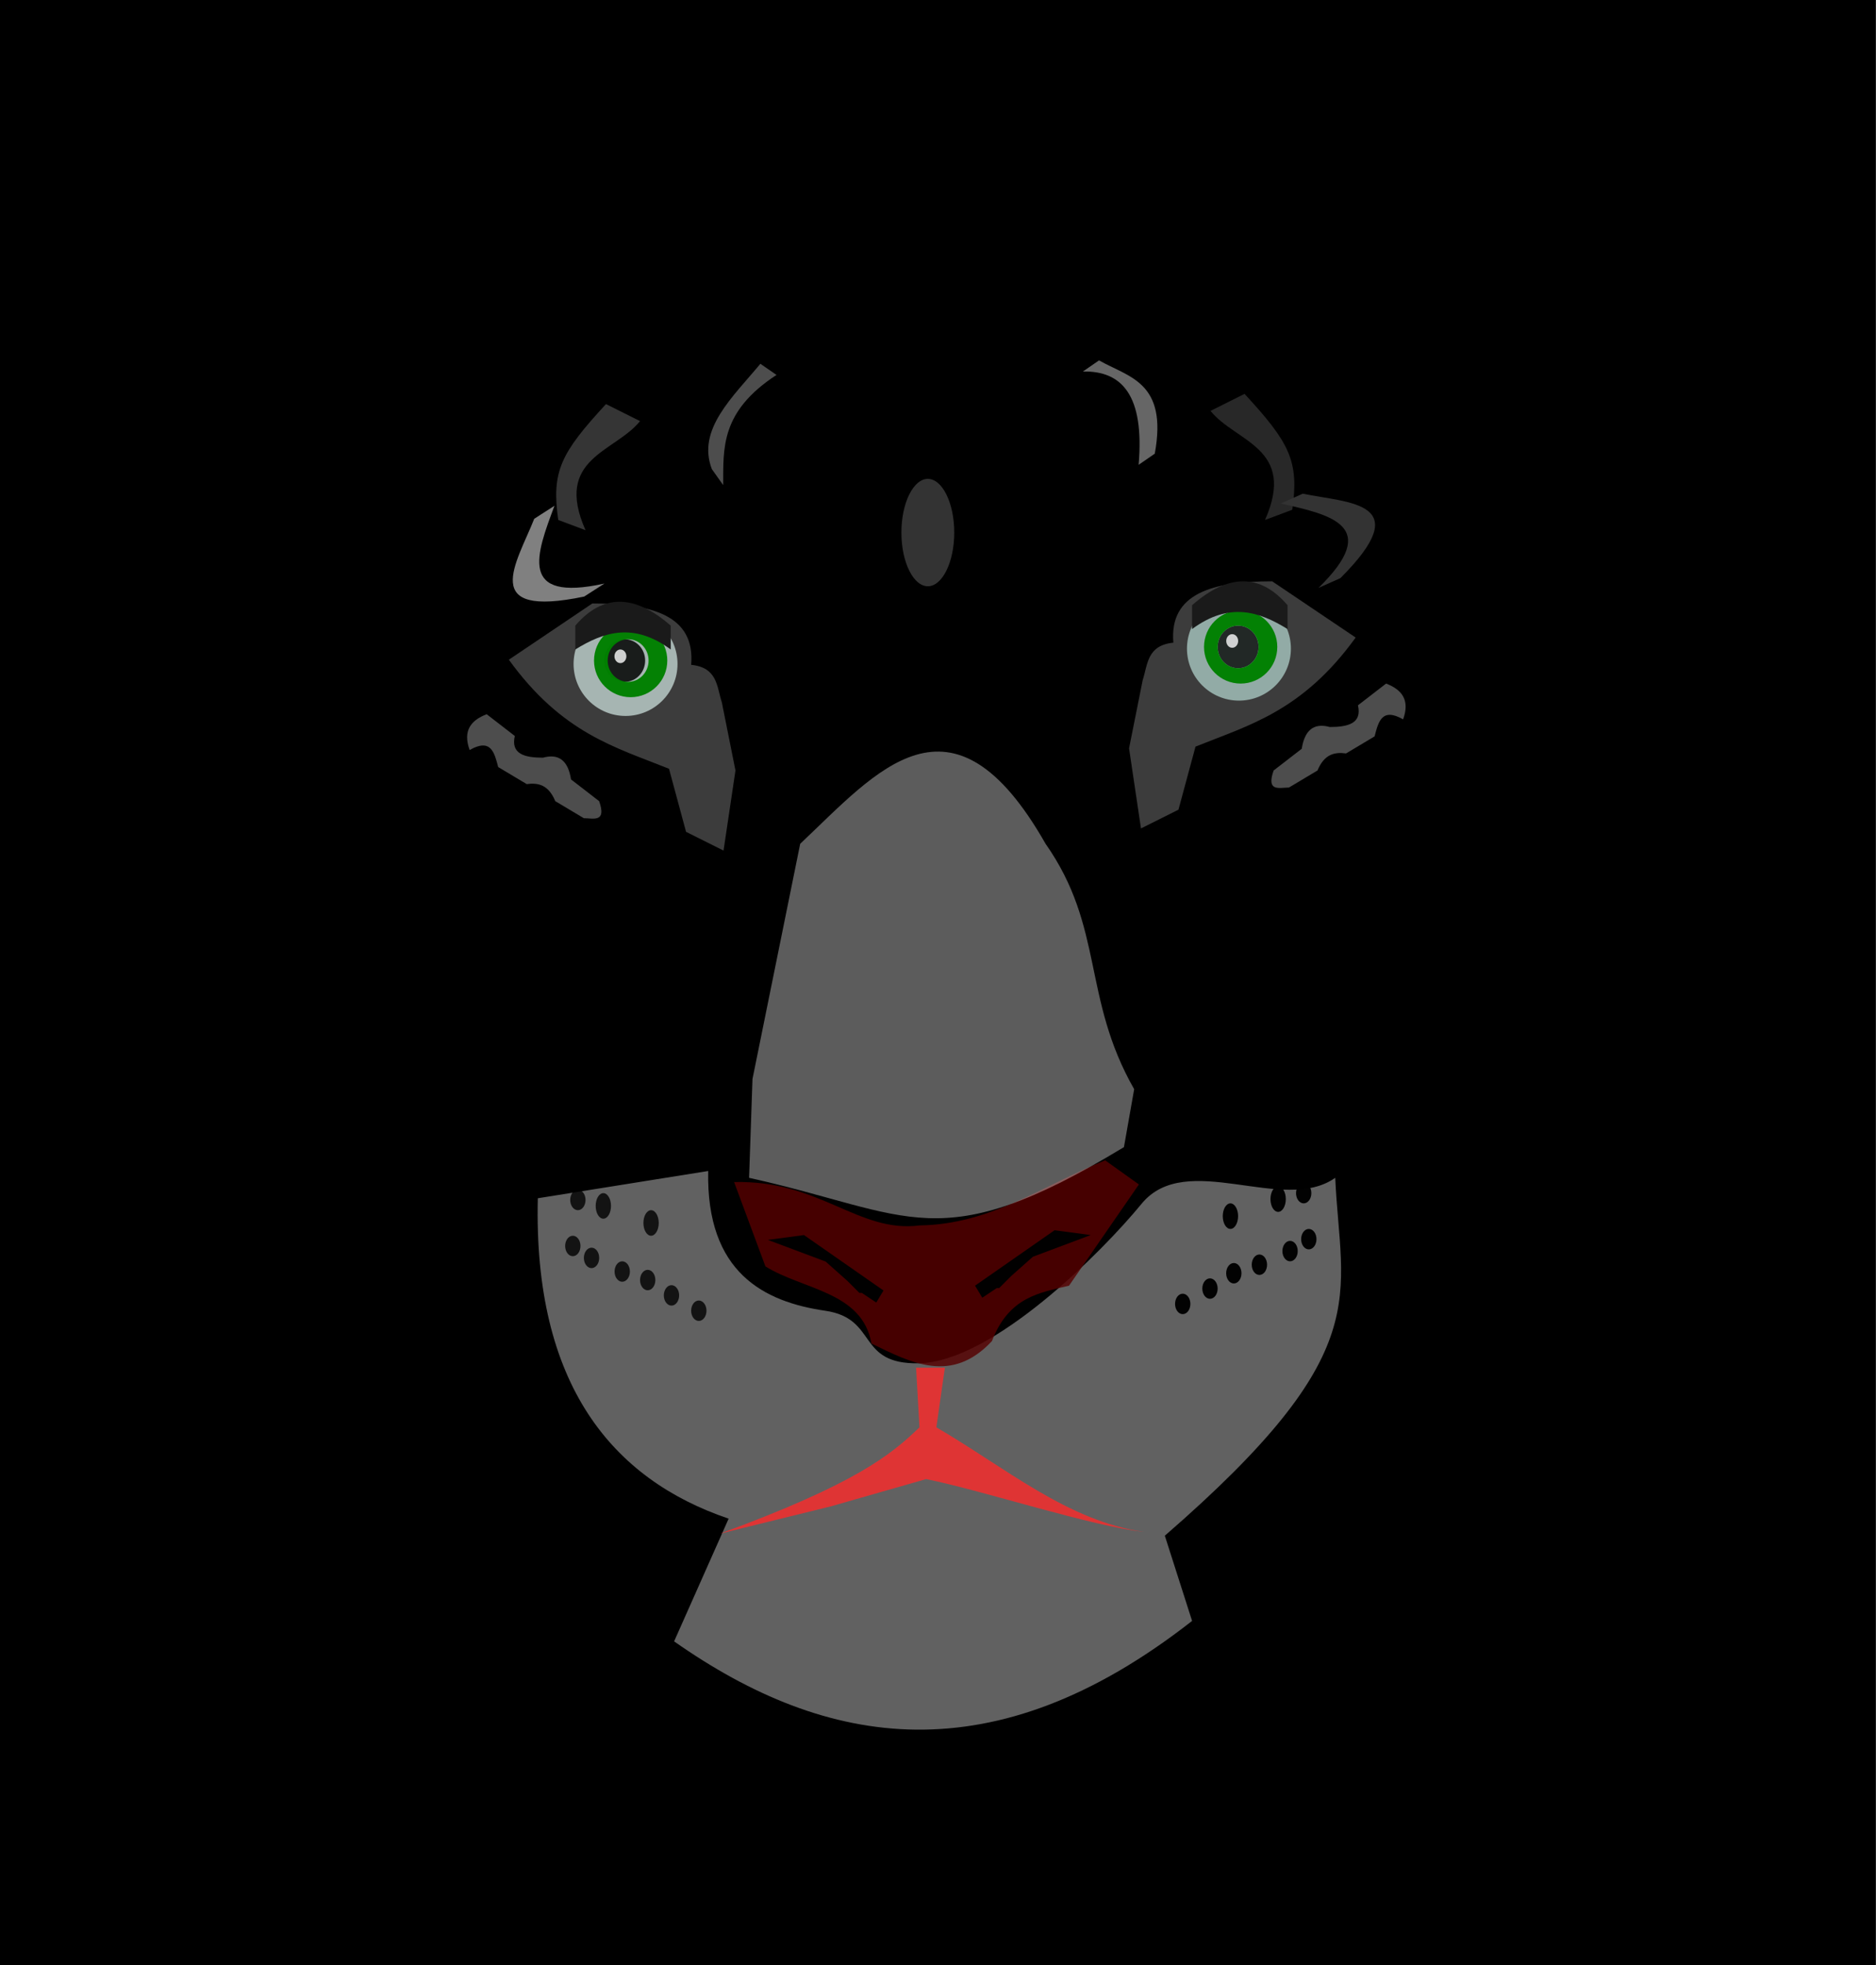
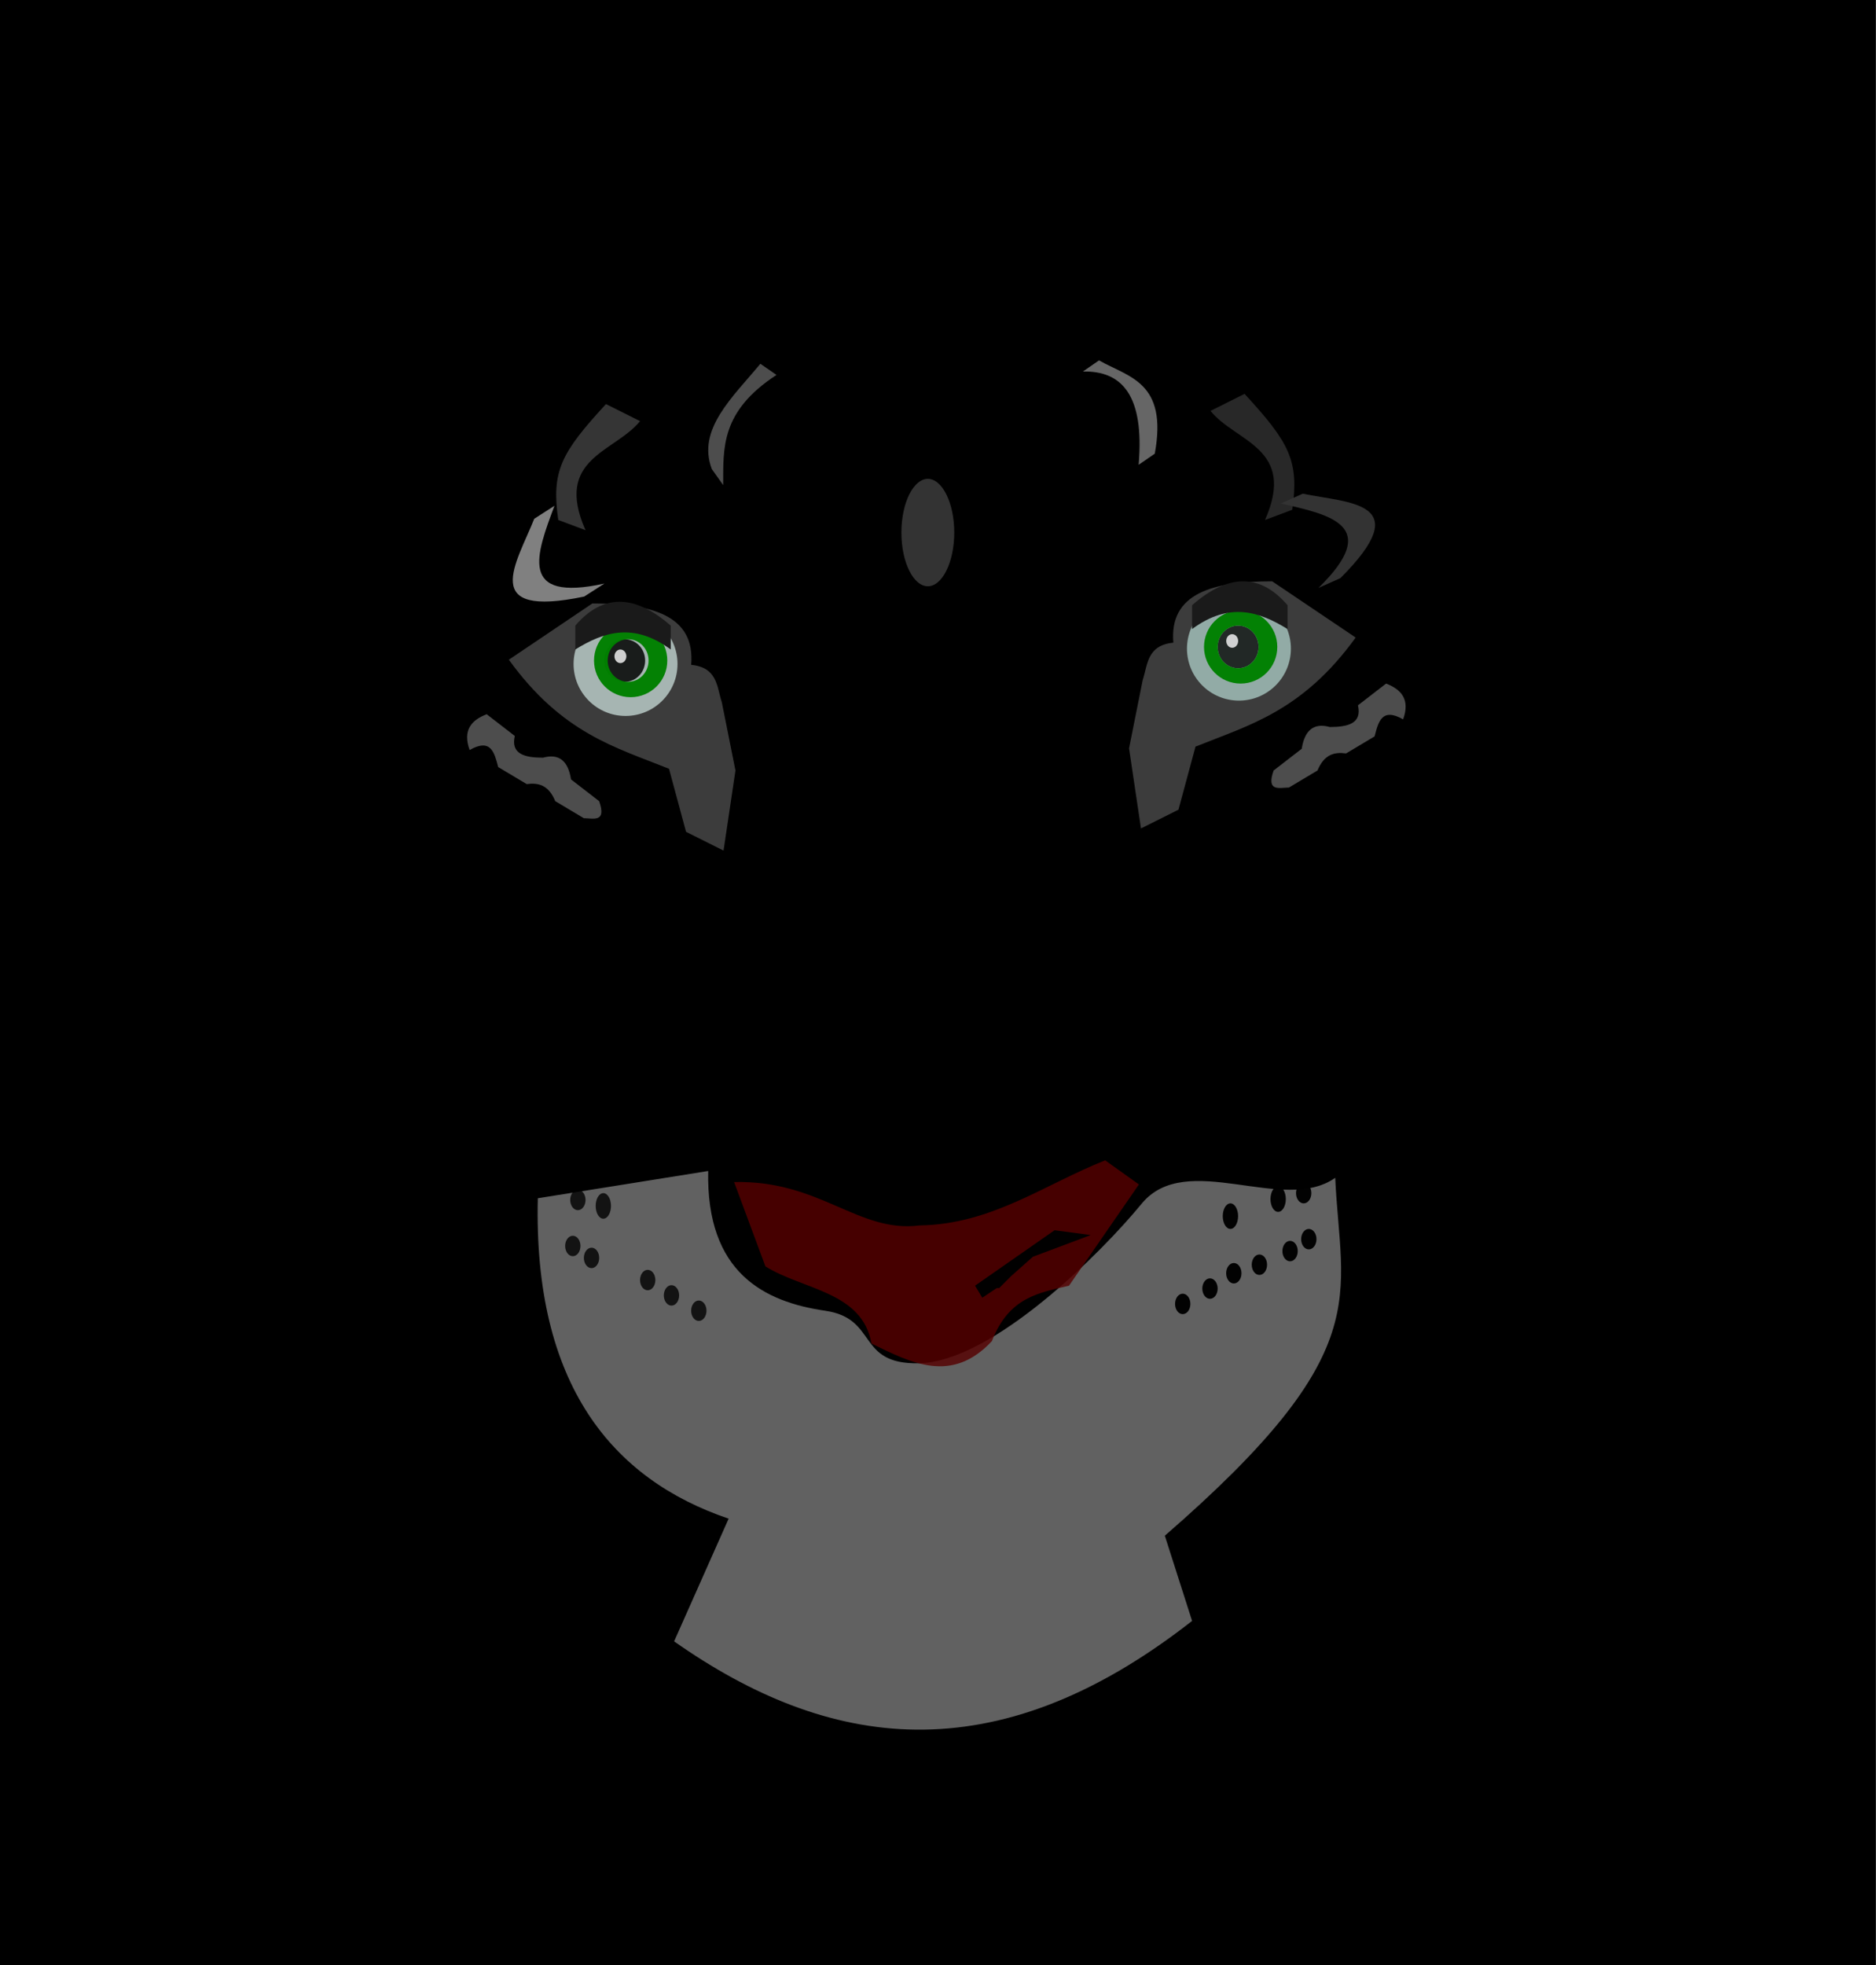
<svg xmlns="http://www.w3.org/2000/svg" viewBox="0 0 1112.2 1164.7">
  <defs>
    <filter id="r" width="2.799" y="-.675" x="-.9" height="2.349" color-interpolation-filters="sRGB">
      <feGaussianBlur stdDeviation="3.408" />
    </filter>
    <filter id="J" width="1.296" y="-.296" x="-.148" height="1.593" color-interpolation-filters="sRGB">
      <feGaussianBlur stdDeviation="3.493" />
    </filter>
    <filter id="H" width="1.257" y="-.165" x="-.128" height="1.331" color-interpolation-filters="sRGB">
      <feGaussianBlur stdDeviation="4.262" />
    </filter>
    <filter id="G" width="1.283" y="-.182" x="-.141" height="1.364" color-interpolation-filters="sRGB">
      <feGaussianBlur stdDeviation="4.688" />
    </filter>
    <filter id="F" width="1.785" y="-.28" x="-.393" height="1.56" color-interpolation-filters="sRGB">
      <feGaussianBlur stdDeviation="7.224" />
    </filter>
    <filter id="E" width="1.62" y="-.31" x="-.31" height="1.621" color-interpolation-filters="sRGB">
      <feGaussianBlur stdDeviation="7.224" />
    </filter>
    <filter id="D" width="1.857" y="-.241" x="-.428" height="1.482" color-interpolation-filters="sRGB">
      <feGaussianBlur stdDeviation="7.224" />
    </filter>
    <filter id="C" width="1.698" y="-.232" x="-.349" height="1.464" color-interpolation-filters="sRGB">
      <feGaussianBlur stdDeviation="7.224" />
    </filter>
    <filter id="B" width="1.638" y="-.305" x="-.319" height="1.611" color-interpolation-filters="sRGB">
      <feGaussianBlur stdDeviation="7.224" />
    </filter>
    <filter id="A" width="1.698" y="-.232" x="-.349" height="1.464" color-interpolation-filters="sRGB">
      <feGaussianBlur stdDeviation="7.224" />
    </filter>
    <filter id="z" width="2.609" y="-.603" x="-.805" height="2.207" color-interpolation-filters="sRGB">
      <feGaussianBlur stdDeviation="3.048" />
    </filter>
    <filter id="y" width="2.609" y="-.603" x="-.805" height="2.207" color-interpolation-filters="sRGB">
      <feGaussianBlur stdDeviation="3.048" />
    </filter>
    <filter id="x" width="2.799" y="-.675" x="-.9" height="2.349" color-interpolation-filters="sRGB">
      <feGaussianBlur stdDeviation="3.408" />
    </filter>
    <filter id="w" width="2.799" y="-.675" x="-.9" height="2.349" color-interpolation-filters="sRGB">
      <feGaussianBlur stdDeviation="3.408" />
    </filter>
    <filter id="v" width="2.799" y="-.675" x="-.9" height="2.349" color-interpolation-filters="sRGB">
      <feGaussianBlur stdDeviation="3.408" />
    </filter>
    <filter id="u" width="2.799" y="-.675" x="-.9" height="2.349" color-interpolation-filters="sRGB">
      <feGaussianBlur stdDeviation="3.408" />
    </filter>
    <filter id="t" width="2.799" y="-.675" x="-.9" height="2.349" color-interpolation-filters="sRGB">
      <feGaussianBlur stdDeviation="3.408" />
    </filter>
    <filter id="s" width="2.799" y="-.675" x="-.9" height="2.349" color-interpolation-filters="sRGB">
      <feGaussianBlur stdDeviation="3.408" />
    </filter>
    <filter id="I" width="1.617" y="-.308" x="-.308" height="1.617" color-interpolation-filters="sRGB">
      <feGaussianBlur stdDeviation="5.582" />
    </filter>
    <filter id="q" width="1.469" y="-.194" x="-.234" height="1.387" color-interpolation-filters="sRGB">
      <feGaussianBlur stdDeviation="22.304" />
    </filter>
    <filter id="p" width="2.422" y="-.533" x="-.711" height="2.067" color-interpolation-filters="sRGB">
      <feGaussianBlur stdDeviation="2.694" />
    </filter>
    <filter id="o" width="2.422" y="-.533" x="-.711" height="2.067" color-interpolation-filters="sRGB">
      <feGaussianBlur stdDeviation="2.694" />
    </filter>
    <filter id="n" width="2.59" y="-.596" x="-.795" height="2.193" color-interpolation-filters="sRGB">
      <feGaussianBlur stdDeviation="3.012" />
    </filter>
    <filter id="m" width="2.59" y="-.596" x="-.795" height="2.193" color-interpolation-filters="sRGB">
      <feGaussianBlur stdDeviation="3.012" />
    </filter>
    <filter id="l" width="2.59" y="-.596" x="-.795" height="2.193" color-interpolation-filters="sRGB">
      <feGaussianBlur stdDeviation="3.012" />
    </filter>
    <filter id="k" width="2.59" y="-.596" x="-.795" height="2.193" color-interpolation-filters="sRGB">
      <feGaussianBlur stdDeviation="3.012" />
    </filter>
    <filter id="j" width="2.59" y="-.596" x="-.795" height="2.193" color-interpolation-filters="sRGB">
      <feGaussianBlur stdDeviation="3.012" />
    </filter>
    <filter id="i" width="2.59" y="-.596" x="-.795" height="2.193" color-interpolation-filters="sRGB">
      <feGaussianBlur stdDeviation="3.012" />
    </filter>
    <filter id="h" width="3.827" y="-1.06" x="-1.414" height="3.12" color-interpolation-filters="sRGB">
      <feGaussianBlur stdDeviation="5.355" />
    </filter>
    <filter id="g" width="1.292" y="-.134" x="-.146" height="1.268" color-interpolation-filters="sRGB">
      <feGaussianBlur stdDeviation="8.177" />
    </filter>
    <filter id="f" width="1.282" y="-.129" x="-.141" height="1.259" color-interpolation-filters="sRGB">
      <feGaussianBlur stdDeviation="7.895" />
    </filter>
    <filter id="e" color-interpolation-filters="sRGB">
      <feGaussianBlur stdDeviation="3.863" />
    </filter>
    <filter id="d" width="1.321" y="-.275" x="-.16" height="1.549" color-interpolation-filters="sRGB">
      <feGaussianBlur stdDeviation="4.578" />
    </filter>
    <filter id="c" width="1.305" y="-.262" x="-.153" height="1.523" color-interpolation-filters="sRGB">
      <feGaussianBlur stdDeviation="4.36" />
    </filter>
    <filter id="b" width="1.276" y="-.272" x="-.138" height="1.543" color-interpolation-filters="sRGB">
      <feGaussianBlur stdDeviation="13.814" />
    </filter>
    <filter id="a" width="1.343" y="-.247" x="-.172" height="1.494" color-interpolation-filters="sRGB">
      <feGaussianBlur stdDeviation="34.05" />
    </filter>
    <filter id="K" height="1.694" width="2.388" color-interpolation-filters="sRGB" y="-.347" x="-.694">
      <feGaussianBlur stdDeviation="9.347" />
    </filter>
  </defs>
  <path d="M.42.414h1111.3v1163.9H.42z" fill-rule="evenodd" stroke="#000" stroke-width=".839" />
  <path d="M217.33 602.45c-1.254 60.478 33.395 77.579 69.35 82.826 31.668 4.621 18.193 31.851 55.566 31.154 43.678-.815 108.51-65.848 132-94.526 26.481-32.322 83.976 6.425 114.82-15.413 3.228 71.1 25.276 102.53-101.02 212.13l16.162 50.508c-117.53 92.005-216.4 75.794-307.09 12.122l32.325-72.731c-69.02-23.4-115.79-79.53-113.13-189.91z" opacity=".616" color="#000" filter="url(#a)" fill="#fff" transform="translate(202.53 91.625)" />
  <path d="M342.68 634.71c42.778-.634 74.014-24.352 110-38.571l20 14.286-41.429 60c-17.481 4.225-35.603 6.526-45.714 32.857-23.81 25.457-47.619 13.083-71.429 1.428-5.376-30.814-40.58-31.8-62.857-45.714l-18.571-50c51.189-1.175 73.462 30.346 110 25.714z" opacity=".906" color="#000" filter="url(#b)" fill="#500" transform="translate(202.53 91.625)" />
-   <path d="M252.68 643.28l21.428-2.857 47.143 32.857-4.286 7.143-8.571-5.715h-1.429l-7.143-7.142-12.857-11.43z" opacity=".996" color="#000" filter="url(#c)" transform="translate(202.53 91.625)" />
  <path d="M444.11 640.42l-21.429-2.857-47.143 32.857 4.286 7.143 8.571-5.714h1.429l7.143-7.143 12.857-11.428z" opacity=".996" color="#000" filter="url(#d)" transform="translate(202.53 91.625)" />
-   <path d="M340.57 719.03h17.078l-5.05 35.355c40.296 23.402 78.031 55.773 123.24 61.991-31.623-3.37-95.339-24.469-129.3-31.315l-56.475 16.162-65.66 16.162c80.357-29.534 101.3-46.69 118.19-63.001z" opacity=".894" color="#000" filter="url(#e)" fill="#ff2a2a" transform="translate(202.53 91.625)" />
  <path d="M148.64 266.06c34.942.012 61.107 6.92 58.589 36.365 15.73 1.607 15.158 12.994 18.183 22.223l8.081 40.406-7.07 47.477-22.224-11.112-10.102-37.376c-31.65-12.724-63.303-20.883-94.954-64.65z" opacity=".769" color="#000" filter="url(#f)" fill="#666" transform="translate(202.53 91.625)" />
  <path d="M551.69 252.93c-34.942.012-61.107 6.92-58.589 36.365-15.73 1.607-15.158 12.994-18.183 22.223l-8.081 40.406 7.07 47.477 22.224-11.112 10.102-37.376c31.65-12.724 63.303-20.883 94.954-64.65z" opacity=".769" color="#000" filter="url(#g)" fill="#666" transform="translate(202.53 91.625)" />
  <path d="M401.67 393.55c0 17.016-13.794 30.81-30.81 30.81s-30.81-13.794-30.81-30.81 13.794-30.81 30.81-30.81 30.81 13.794 30.81 30.81z" opacity=".865" color="#000" fill="#b7c8c4" />
  <path d="M765.32 384.459c0 17.016-13.794 30.81-30.81 30.81s-30.81-13.794-30.81-30.81 13.794-30.81 30.81-30.81 30.81 13.794 30.81 30.81z" opacity=".988" color="#000" fill="#93aca7" />
  <path d="M382.48 391.531c0 6.974-5.427 12.627-12.122 12.627s-12.122-5.653-12.122-12.627c0-6.974 5.427-12.627 12.122-12.627s12.122 5.653 12.122 12.627z" opacity=".845" color="#000" />
  <path d="M746.14 383.45c0 6.974-5.427 12.627-12.122 12.627s-12.122-5.653-12.122-12.627c0-6.974 5.427-12.627 12.122-12.627s12.122 5.653 12.122 12.627z" opacity=".767" color="#000" />
  <path d="M371.35 389.005c0 2.232-1.583 4.04-3.535 4.04s-3.536-1.808-3.536-4.04 1.583-4.04 3.535-4.04 3.536 1.808 3.536 4.04zM734.05 379.915c0 2.232-1.583 4.04-3.535 4.04s-3.536-1.808-3.536-4.04 1.583-4.04 3.536-4.04 3.535 1.808 3.535 4.04z" opacity=".788" color="#000" fill="#fff" />
  <path d="M-864.69 533.14c0 3.347-2.035 6.06-4.546 6.06s-4.545-2.713-4.545-6.06c0-3.347 2.035-6.06 4.545-6.06s4.546 2.713 4.546 6.06z" transform="translate(1283.53 243.755)" opacity=".894" color="#000" filter="url(#h)" />
  <path d="M-864.69 533.14c0 3.347-2.035 6.06-4.546 6.06s-4.545-2.713-4.545-6.06c0-3.347 2.035-6.06 4.545-6.06s4.546 2.713 4.546 6.06z" transform="translate(1267.33 234.665)" opacity=".894" color="#000" filter="url(#i)" />
  <path d="M-864.69 533.14c0 3.347-2.035 6.06-4.546 6.06s-4.545-2.713-4.545-6.06c0-3.347 2.035-6.06 4.545-6.06s4.546 2.713 4.546 6.06z" transform="translate(1253.23 225.575)" opacity=".894" color="#000" filter="url(#j)" />
-   <path d="M-864.69 533.14c0 3.347-2.035 6.06-4.546 6.06s-4.545-2.713-4.545-6.06c0-3.347 2.035-6.06 4.545-6.06s4.546 2.713 4.546 6.06z" transform="translate(1238.13 220.525)" opacity=".894" color="#000" filter="url(#k)" />
  <path d="M-864.69 533.14c0 3.347-2.035 6.06-4.546 6.06s-4.545-2.713-4.545-6.06c0-3.347 2.035-6.06 4.545-6.06s4.546 2.713 4.546 6.06z" transform="translate(1219.93 212.445)" opacity=".894" color="#000" filter="url(#l)" />
  <path d="M-864.69 533.14c0 3.347-2.035 6.06-4.546 6.06s-4.545-2.713-4.545-6.06c0-3.347 2.035-6.06 4.545-6.06s4.546 2.713 4.546 6.06z" transform="translate(1208.83 205.375)" opacity=".894" color="#000" filter="url(#m)" />
  <path d="M-864.69 533.14c0 3.347-2.035 6.06-4.546 6.06s-4.545-2.713-4.545-6.06c0-3.347 2.035-6.06 4.545-6.06s4.546 2.713 4.546 6.06z" transform="translate(1211.83 178.1)" opacity=".894" color="#000" filter="url(#n)" />
  <path d="M-864.69 533.14c0 3.347-2.035 6.06-4.546 6.06s-4.545-2.713-4.545-6.06c0-3.347 2.035-6.06 4.545-6.06s4.546 2.713 4.546 6.06z" transform="matrix(1 0 0 1.25 1226.93 48.349)" opacity=".894" color="#000" filter="url(#o)" />
-   <path d="M-864.69 533.14c0 3.347-2.035 6.06-4.546 6.06s-4.545-2.713-4.545-6.06c0-3.347 2.035-6.06 4.545-6.06s4.546 2.713 4.546 6.06z" transform="matrix(1 0 0 1.25 1255.23 58.451)" opacity=".894" color="#000" filter="url(#p)" />
-   <path d="M271.88 408.5c45.322-42.731 89.721-97.926 145.46 0 34.91 49.697 21.595 91.267 52.528 145.46l-6.06 34.345c-109.93 66.55-125.71 39.57-222.24 18.19l2.02-58.589 28.283-139.4z" opacity=".6" color="#000" filter="url(#q)" fill="#fff" transform="translate(202.53 91.625)" />
  <path d="M-864.69 533.14c0 3.347-2.035 6.06-4.546 6.06s-4.545-2.713-4.545-6.06c0-3.347 2.035-6.06 4.545-6.06s4.546 2.713 4.546 6.06z" transform="matrix(-1 0 0 1 -168.05 239.715)" opacity=".992" color="#000" filter="url(#r)" />
  <path d="M-864.69 533.14c0 3.347-2.035 6.06-4.546 6.06s-4.545-2.713-4.545-6.06c0-3.347 2.035-6.06 4.545-6.06s4.546 2.713 4.546 6.06z" transform="matrix(-1 0 0 1 -151.89 230.625)" opacity=".992" color="#000" filter="url(#s)" />
  <path d="M-864.69 533.14c0 3.347-2.035 6.06-4.546 6.06s-4.545-2.713-4.545-6.06c0-3.347 2.035-6.06 4.545-6.06s4.546 2.713 4.546 6.06z" transform="matrix(-1 0 0 1 -137.75 221.535)" opacity=".992" color="#000" filter="url(#t)" />
  <path d="M-864.69 533.14c0 3.347-2.035 6.06-4.546 6.06s-4.545-2.713-4.545-6.06c0-3.347 2.035-6.06 4.545-6.06s4.546 2.713 4.546 6.06z" transform="matrix(-1 0 0 1 -122.59 216.485)" opacity=".992" color="#000" filter="url(#u)" />
  <path d="M-864.69 533.14c0 3.347-2.035 6.06-4.546 6.06s-4.545-2.713-4.545-6.06c0-3.347 2.035-6.06 4.545-6.06s4.546 2.713 4.546 6.06z" transform="matrix(-1 0 0 1 -104.41 208.405)" opacity=".992" color="#000" filter="url(#v)" />
  <path d="M-864.69 533.14c0 3.347-2.035 6.06-4.546 6.06s-4.545-2.713-4.545-6.06c0-3.347 2.035-6.06 4.545-6.06s4.546 2.713 4.546 6.06z" transform="matrix(-1 0 0 1 -93.3 201.335)" opacity=".992" color="#000" filter="url(#w)" />
  <path d="M-864.69 533.14c0 3.347-2.035 6.06-4.546 6.06s-4.545-2.713-4.545-6.06c0-3.347 2.035-6.06 4.545-6.06s4.546 2.713 4.546 6.06z" transform="matrix(-1 0 0 1 -96.33 174.059)" opacity=".992" color="#000" filter="url(#x)" />
  <path d="M-864.69 533.14c0 3.347-2.035 6.06-4.546 6.06s-4.545-2.713-4.545-6.06c0-3.347 2.035-6.06 4.545-6.06s4.546 2.713 4.546 6.06z" transform="matrix(-1 0 0 1.25 -111.48 44.309)" opacity=".992" color="#000" filter="url(#y)" />
  <path d="M-864.69 533.14c0 3.347-2.035 6.06-4.546 6.06s-4.545-2.713-4.545-6.06c0-3.347 2.035-6.06 4.545-6.06s4.546 2.713 4.546 6.06z" transform="matrix(-1 0 0 1.25 -139.77 54.41)" opacity=".992" color="#000" filter="url(#z)" />
  <path d="M156.72 147.88l20.203 10.102c-14.98 18.547-51.232 21.899-32.325 64.65l-16.162-6.06c-4.161-28.959 1.617-39.734 28.284-68.69z" opacity=".722" fill-rule="evenodd" filter="url(#A)" fill="#666" transform="translate(202.53 91.625)" />
  <path d="M114.2 215.86l12-7.71c-10.698 28.586-21.831 57.45 29.621 46.108l-12 7.709c-62.853 13.076-40.019-19.854-29.621-46.107z" filter="url(#B)" fill-rule="evenodd" fill="gray" transform="translate(202.53 91.625)" />
  <path d="M535.32 141.82l-20.203 10.102c14.979 18.547 51.232 21.899 32.325 64.65l16.162-6.06c4.161-28.959-1.617-39.734-28.284-68.69z" opacity=".722" fill-rule="evenodd" filter="url(#C)" fill="#4d4d4d" transform="translate(202.53 91.625)" />
  <path d="M248.26 124l9.576 6.605c-33.373 21.765-31.506 43.531-31.619 65.296l-6.719-9.462c-9.02-23.471 12.319-42.605 28.762-62.44z" filter="url(#D)" fill-rule="evenodd" fill="#4d4d4d" transform="translate(202.53 91.625)" />
  <path d="M569.81 201l-13.025 5.812c29.773 6.718 60.019 13.224 22.333 50.045l13.025-5.812c45.383-45.408 5.325-44.355-22.333-50.045z" filter="url(#E)" fill-rule="evenodd" fill="#333" transform="translate(202.53 91.625)" />
  <path d="M449.04 121.98l-9.576 6.605c23.072-.512 36.593 13.982 33.048 55.296l9.576-6.605c7.806-42.632-15.509-45.251-33.048-55.296z" filter="url(#F)" fill-rule="evenodd" fill="#666" transform="translate(202.53 91.625)" />
  <path d="M86.008 331.72l16.668 12.879c-2.464 10.709 5.78 12.852 16.668 12.879 9.756-2.707 14.99 2.123 16.668 12.879l16.668 12.879c4.503 12.783-3.313 10.17-9.091 10.102l-16.92-10.102c-4.039-9.774-10.211-11.011-16.92-10.102l-16.92-10.102c-2.243-8.48-4.212-17.36-16.933-10.1-4.195-11.61.873-17.66 10.1-21.22z" filter="url(#G)" fill-rule="evenodd" fill="#4d4d4d" transform="translate(202.53 91.625)" />
  <path d="M619.22 313.54l-16.668 12.879c2.464 10.709-5.78 12.852-16.668 12.879-9.756-2.707-14.99 2.123-16.668 12.879l-16.668 12.879c-4.503 12.783 3.313 10.17 9.091 10.102l16.92-10.102c4.039-9.774 10.211-11.011 16.92-10.102l16.92-10.102c2.23-8.483 4.2-17.355 16.92-10.102 4.195-11.608-.873-17.659-10.102-21.213z" filter="url(#H)" fill-rule="evenodd" fill="#4d4d4d" transform="translate(202.53 91.625)" />
  <path d="M533 270.1c-11.995 0-21.719 9.724-21.719 21.719s9.724 21.719 21.719 21.719 21.719-9.724 21.719-21.719S544.995 270.1 533 270.1zm-1.5 9.094c6.695 0 12.125 5.651 12.125 12.625s-5.43 12.625-12.125 12.625-12.125-5.652-12.125-12.625 5.43-12.625 12.125-12.625zM171.36 278.18c-11.995 0-21.719 9.724-21.719 21.719s9.724 21.719 21.719 21.719 21.719-9.724 21.719-21.719-9.724-21.719-21.719-21.719zm-1.5 9.094c6.695 0 12.125 5.651 12.125 12.625s-5.43 12.625-12.125 12.625-12.125-5.652-12.125-12.625 5.43-12.625 12.125-12.625z" opacity=".988" color="#000" filter="url(#I)" fill="green" transform="translate(202.53 91.625)" />
  <path d="M504.21 267.08c21.55-18.856 40.406-18.856 56.568 0v14.142c-16.781-10.377-34.457-16.277-56.568 0z" filter="url(#J)" fill-rule="evenodd" fill="#1a1a1a" transform="translate(202.53 91.625)" />
  <path d="M-848.53 258.38c21.55-18.856 40.406-18.856 56.568 0v14.142c-16.781-10.377-34.457-16.277-56.568 0z" transform="matrix(-1 0 0 1 -450.89 112.44)" filter="url(#J)" fill-rule="evenodd" fill="#1a1a1a" />
  <path d="M-1563.7 890.74c0 17.853-7.236 32.325-16.162 32.325-8.926 0-16.162-14.472-16.162-32.325s7.236-32.325 16.162-32.325c8.926 0 16.162 14.472 16.162 32.325z" transform="translate(2129.93 -575.075)" fill-rule="evenodd" filter="url(#K)" stroke="#000" fill="#333" />
</svg>